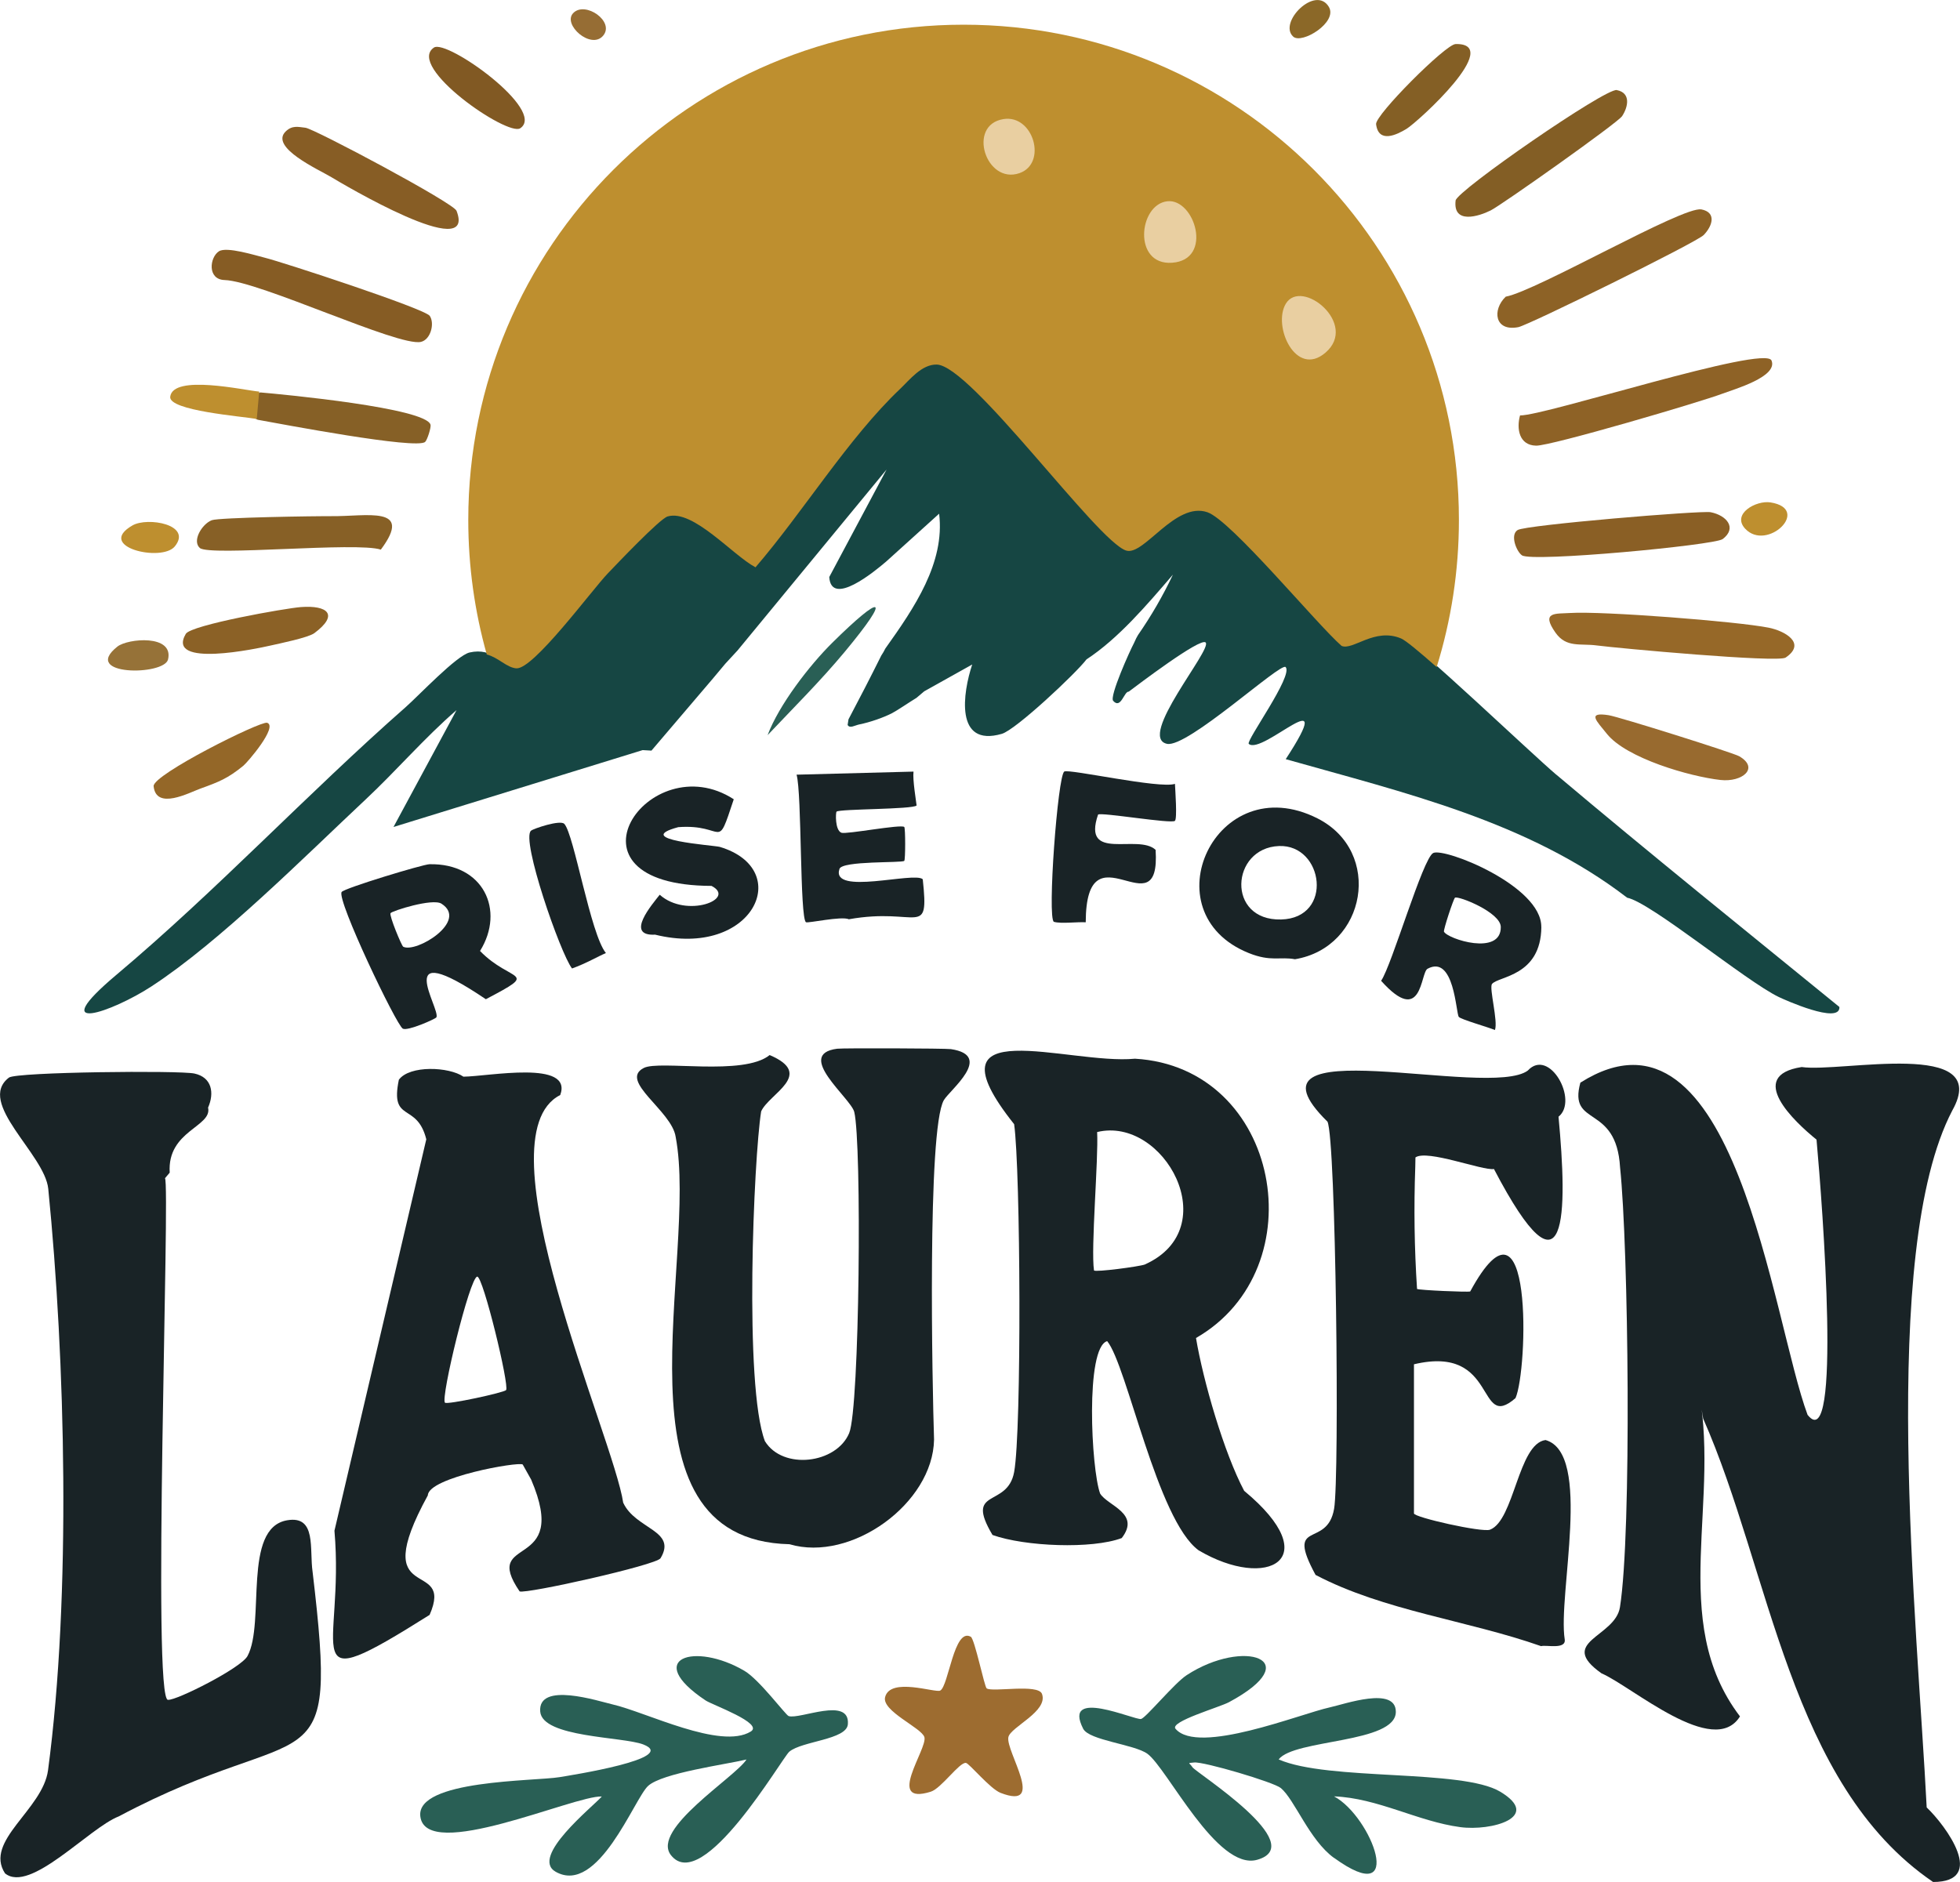
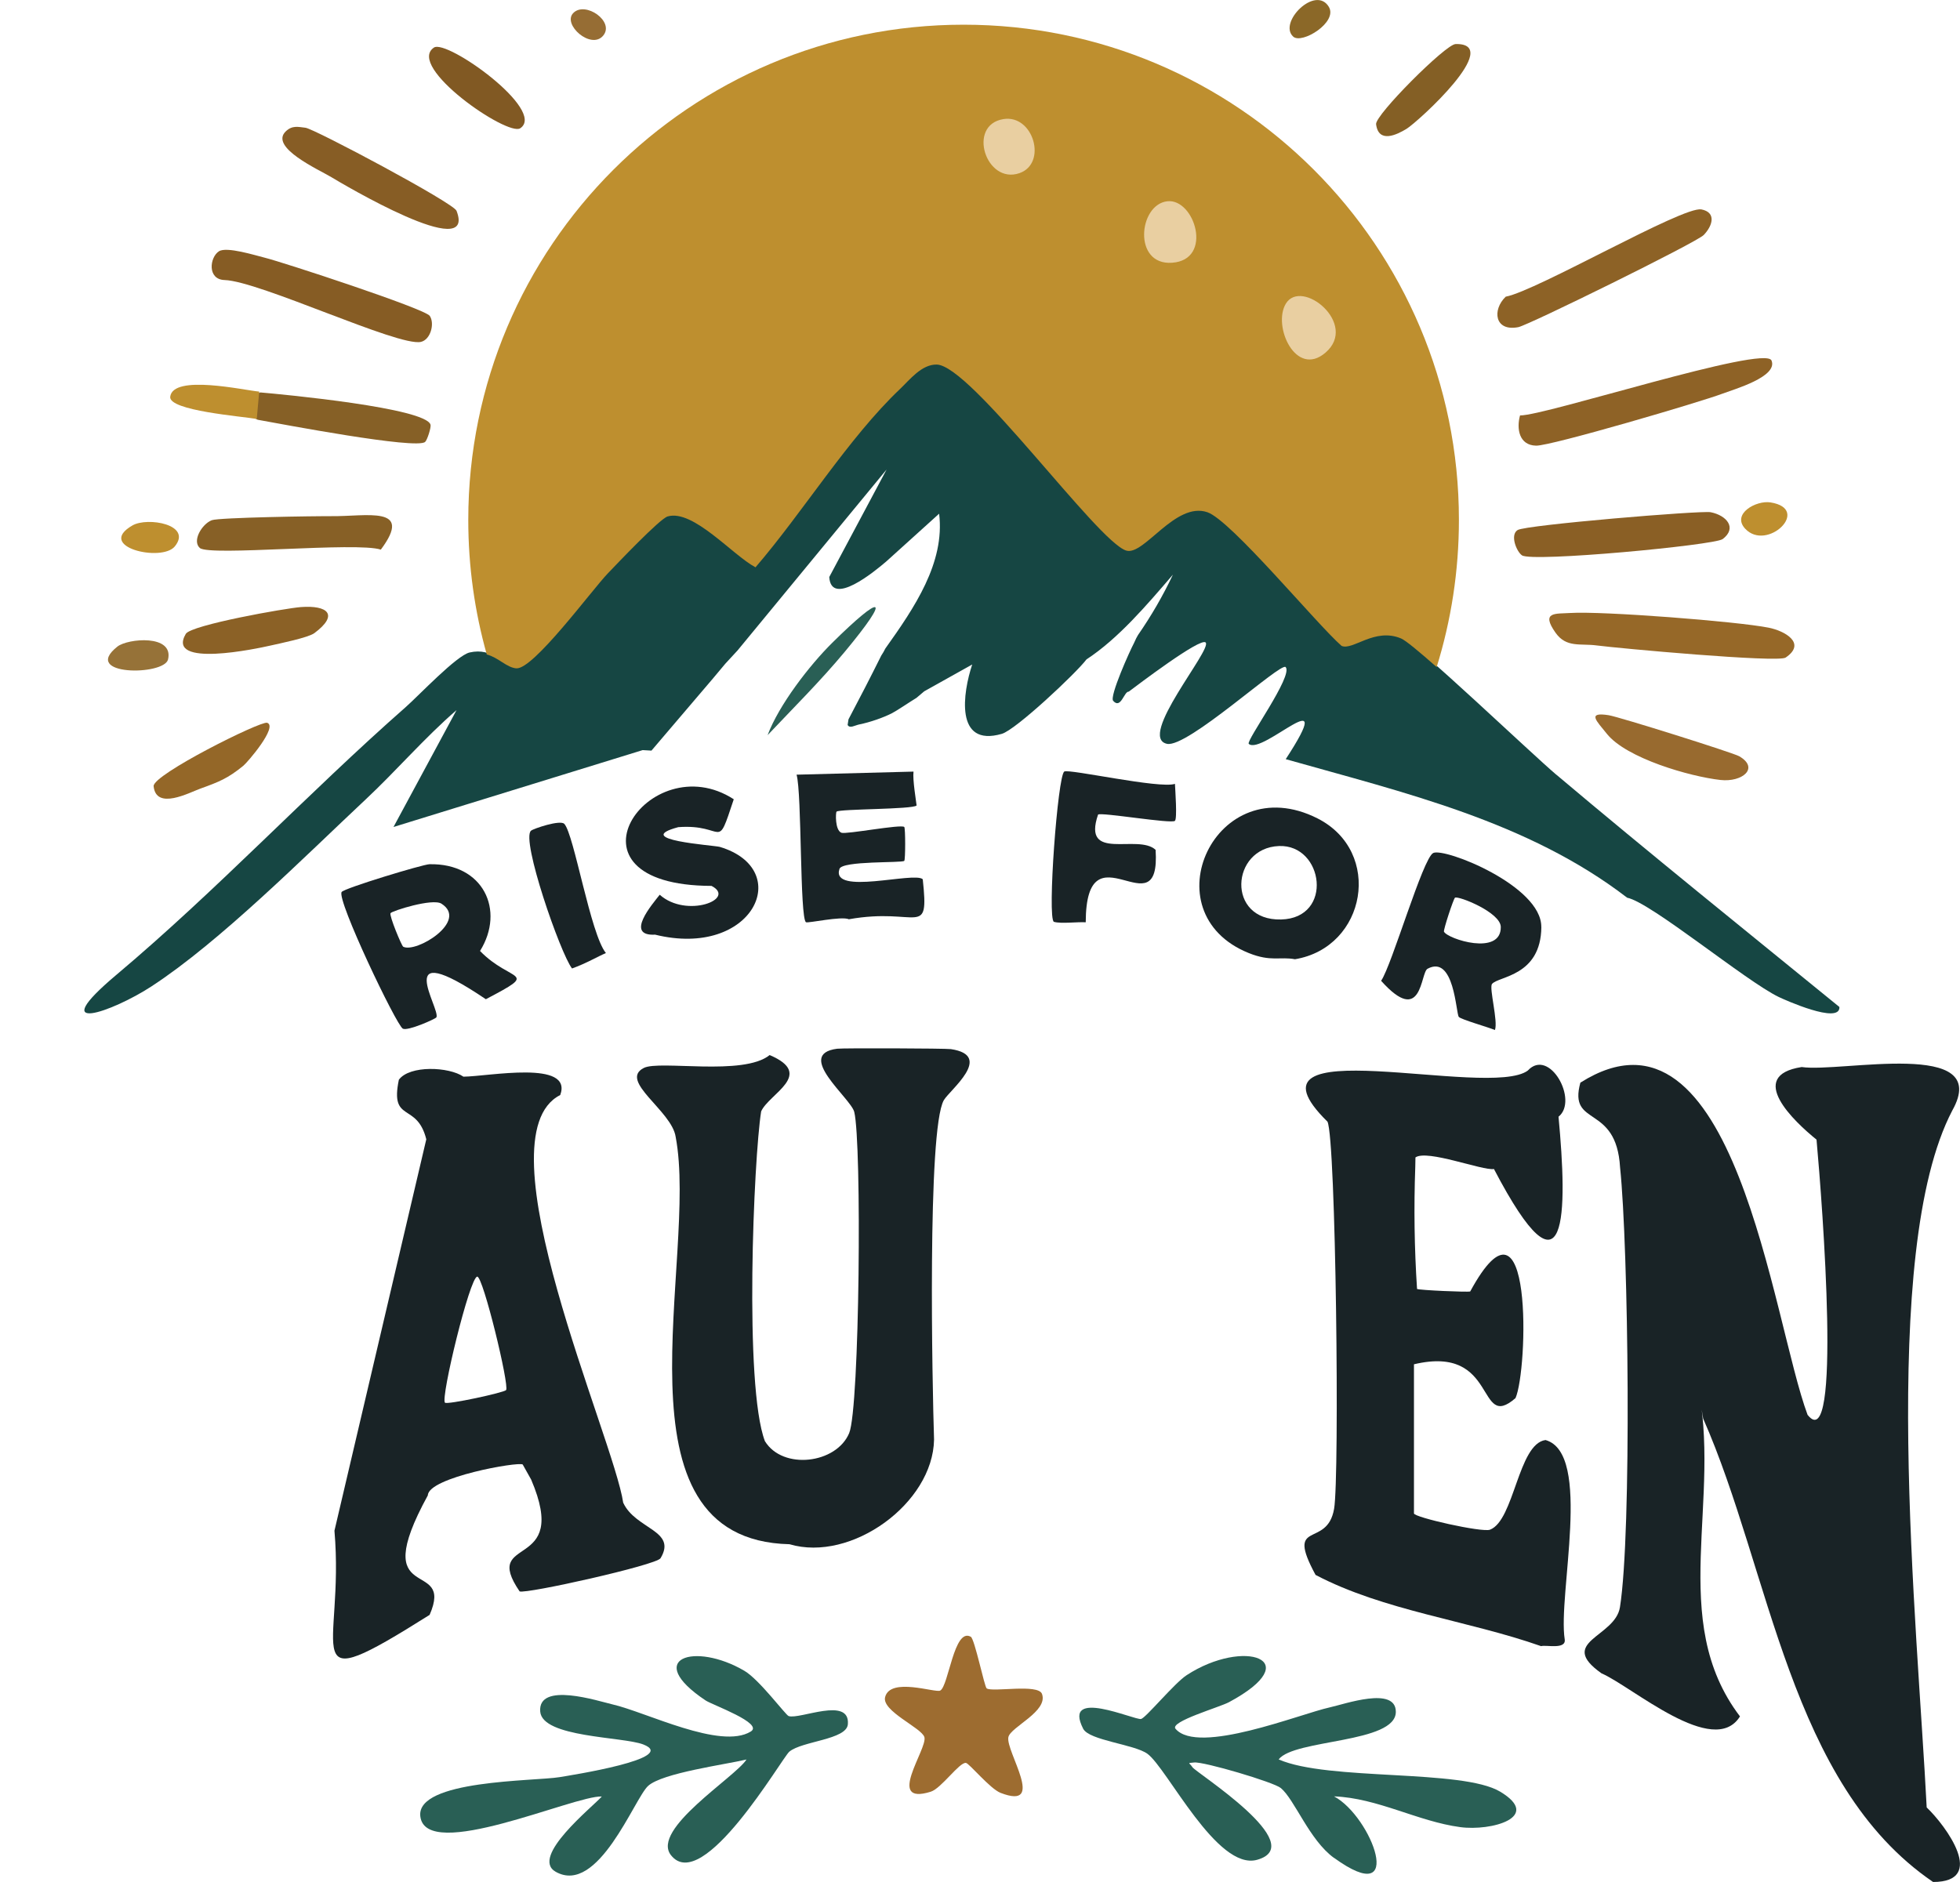
<svg xmlns="http://www.w3.org/2000/svg" id="Layer_2" data-name="Layer 2" viewBox="0 0 343.59 329.98">
  <defs>
    <style>      .cls-1 {        fill: #966828;      }      .cls-2 {        fill: #164643;      }      .cls-3 {        fill: #be8f2f;      }      .cls-4 {        fill: #8e6226;      }      .cls-5 {        fill: #e9cfa1;      }      .cls-6 {        fill: #8b6126;      }      .cls-7 {        fill: #875d25;      }      .cls-8 {        fill: #845f25;      }      .cls-9 {        fill: #815923;      }      .cls-10 {        fill: #967238;      }      .cls-11 {        fill: #835e25;      }      .cls-12 {        fill: #966d34;      }      .cls-13 {        fill: #865c24;      }      .cls-14 {        fill: #192326;      }      .cls-15 {        fill: #876026;      }      .cls-16 {        fill: #946728;      }      .cls-17 {        fill: #866026;      }      .cls-18 {        fill: #986a2f;      }      .cls-19 {        fill: #8d6226;      }      .cls-20 {        fill: #8a5f25;      }      .cls-21 {        fill: #9d6c30;      }      .cls-22 {        fill: #8b6828;      }      .cls-23 {        fill: #295f55;      }    </style>
  </defs>
  <g id="Layer_1-2" data-name="Layer 1">
    <g>
      <g>
        <path class="cls-14" d="M160.14,135.3c-.18,1.41.47,5.21.54,5.93-.64.7-13.52.59-14.03,1.08-.17.17-.29,3.26.85,3.7.83.32,10.49-1.54,11.02-1.01.21.21.21,5.73,0,5.94-.41.4-10.88-.05-11.36,1.41-1.58,4.74,13.19.41,14.6,1.82,1.13,10.58-.78,4.84-12.95,7.01-1.3-.59-7.2.73-7.52.52-1.1-.69-.71-22.63-1.65-25.87l20.49-.54Z" />
        <path class="cls-14" d="M114.84,163.88c-5.38.28-.46-5.37.81-7,4.69,4.19,13.54.75,9.08-1.55-27.99-.08-10.97-24.83,3.9-15.19-3.12,9.41-1.32,4.26-9.73,4.89-8.33,2.24,6.15,3.16,7.28,3.46,13.18,3.95,5.84,19.62-11.34,15.39Z" />
        <path class="cls-14" d="M205.97,137.45c.05,1.08.42,6.05,0,6.47-.57.58-12.99-1.55-13.48-1.09-2.86,8.39,6.99,3.28,10.09,6.18.95,14.55-12.2-4.77-12.25,12.7-1.52-.09-4.32.29-5.58-.08-1.19-.61.67-25.65,1.82-26.35.83-.51,16.71,3.06,19.4,2.16Z" />
        <path class="cls-14" d="M106.21,167.11c-1.43.6-3.4,1.79-5.93,2.7-2.04-2.6-9-22.66-7.19-24.16.43-.36,5.13-1.96,5.84-1.19,1.71,1.87,4.58,19.35,7.29,22.65Z" />
        <path class="cls-14" d="M84.15,166.74c4.45-7.16.56-15.41-8.87-15.21-1.16.03-14.95,4.2-15.39,4.87-.9,1.38,9.58,23.32,10.72,23.96.84.48,5.74-1.71,5.89-1.98.79-1.49-8.21-14.58,8.67-3.18,9.66-5.08,4.49-2.79-1.03-8.47ZM70.68,165.99c-.28-.15-2.49-5.49-2.22-5.88.28-.4,7.37-2.66,8.93-1.66,4.8,3.06-4.45,8.73-6.72,7.54Z" />
        <path class="cls-14" d="M230.95,143.49c-17.79-8.98-29.64,16.54-12.03,23.62,3.88,1.56,5.5.59,8.09,1.08,12.53-2.08,15.48-18.87,3.94-24.7ZM224.58,161.22c-9.63.24-8.85-12.55-.37-12.88,7.83-.3,9.63,12.64.37,12.88Z" />
        <path class="cls-14" d="M270.19,162.53c.06-7.21-16.92-13.93-18.94-12.97-1.82.87-7.25,19.67-9.14,22.41,7.27,8.12,6.85-1.41,8.14-2.11,4.7-2.54,4.97,7.82,5.48,8.44.37.45,5.19,1.81,6.33,2.3.59-1.5-1.05-7.38-.51-8.07,1.09-1.39,8.58-1.31,8.65-10ZM253.13,163.36c-.14-.28,1.67-5.78,1.93-5.96.56-.38,8,2.56,8.03,5.13.07,5.13-9.29,2.13-9.96.83Z" />
      </g>
      <g>
        <path class="cls-23" d="M148.04,114.34c-4.22,5.07-8.95,9.77-13.48,14.56,1.97-5.27,7.31-12.21,11.32-16.18,8.74-8.65,10.63-8.57,2.16,1.62Z" />
        <path class="cls-2" d="M272.84,135.84c16.36,13.8,33.02,27.2,49.61,40.72.17,3.16-9.79-1.34-10.63-1.75-5.76-2.77-22.41-16.58-26.58-17.41-17.41-13.39-39.09-18.41-59.85-24.29,9.49-14.58-4.1-.6-6.48-2.68-.56-.49,7.86-11.99,6.46-13.47-.85-.9-17.24,14.24-20.8,13.46-5.26-1.15,7.98-16.56,6.78-17.77-.92-.93-12.11,7.6-13.48,8.62-.82-.07-1.37,3.15-2.73,1.61-.68-.77,2.94-8.81,3.64-10.11l.4-.86.31-.56c2.34-3.38,4.39-6.91,6.12-10.59-4.58,5.33-9.54,11.18-15.15,14.86h0c-1.8,2.4-12.38,12.34-14.84,13.05-8.31,2.41-6.82-7.27-5.19-12.16l-8.41,4.7-1.36,1.15c-1.19.72-3.41,2.24-4.31,2.7-1.5.76-3.78,1.57-5.72,1.96-.75.15-1.67.77-2.04.09l.15-.98c1.96-3.7,3.88-7.43,5.75-11.19l.38-.61.33-.62c5.08-7.13,10.48-15.03,9.43-23.64l-9.25,8.36c-2.06,1.77-9.68,8.05-10.01,2.74l10.05-18.85-26.12,31.72-2.16,2.34-2.15,2.57c-3.59,4.22-7.19,8.44-10.79,12.66l-1.54-.09-43.68,13.48,11.05-20.49c-5.61,4.85-10.52,10.59-15.91,15.64-10.76,10.08-25.55,24.96-37.57,32.8-6.86,4.48-18.94,8.73-6.11-2.06,17.67-14.87,33.39-31.7,50.69-46.92,2.23-1.96,8.91-9.05,11.2-9.57,4.11-.93,5.64,2.25,8.09,2.47,2.97.27,13.26-13.75,16.03-16.63,1.59-1.66,9.12-9.6,10.5-10,4.47-1.3,11.4,6.81,15.4,8.92,8.25-9.57,16.29-22.68,25.34-31.27,1.7-1.61,3.77-4.32,6.42-4.28,6.01.09,28.19,31.1,33.24,32.62,3.11.94,8.6-8.64,14.21-6.73,4.18,1.43,19.14,19.6,23.53,23.44,1.97.86,5.79-3.27,10.44-1.3,2.69,1.14,22.91,20.49,27.3,24.2Z" />
      </g>
      <g>
        <path class="cls-23" d="M233.85,325.76c-4.32-3.13-6.88-10.21-9.32-12.25-1.23-1.03-13.53-4.67-15.21-4.48-1.31.15-.85-.04-.28.83.62.96,20.69,13.6,11.34,16.23-7.04,1.98-15.77-16.08-19.24-18.59-2.31-1.67-10.21-2.33-11.26-4.39-3.71-7.29,9.01-1.47,10.15-1.71.82-.17,5.84-6.28,7.99-7.68,10.05-6.56,21.27-2.71,7.43,4.73-1.69.91-10.46,3.41-9.38,4.67,3.97,4.66,21.89-2.63,27.02-3.75,2.62-.57,11.59-3.77,11.6.77.02,5.56-17.81,4.76-20.54,8.35,8.7,3.81,32.16,1.64,38.84,5.66,7.43,4.46-1.57,6.95-7.02,6.21-7.45-1-14.45-5.1-22.11-5.39,6.63,3.54,12.78,20.05,0,10.78Z" />
        <path class="cls-23" d="M130.84,308.51c-3.66.88-14.7,2.34-17.22,4.62-2.41,2.17-8.76,19.28-16.21,15.06-4.58-2.59,6.55-11.44,8.09-13.2-4.85-.21-30.88,11.63-31.82,3.47-.74-6.41,20.04-6.14,24.4-6.86,1.9-.32,21.06-3.29,14.67-5.74-3.62-1.38-17.67-1.19-18.05-5.75-.44-5.33,10.2-1.84,12.66-1.27,5.91,1.35,18.97,8.01,24.25,4.76,2.34-1.44-6.76-4.67-7.92-5.45-11.03-7.37-1.93-10.33,6.81-5.19,2.62,1.54,7.22,7.75,7.75,7.93,1.94.64,10.78-3.5,10.38,1.44-.22,2.71-8.01,2.93-10.26,4.8-1.26,1.04-15.2,25.25-20.76,18.14-3.53-4.52,11.22-13.62,13.24-16.75Z" />
        <path class="cls-21" d="M170.17,286.97c.7.39,2.4,8.81,2.8,9.07,1.06.7,9.02-.86,9.69.96,1.14,3.07-5.5,5.79-5.89,7.58-.53,2.47,6.76,12.92-1.36,9.78-1.85-.71-5.51-5.2-6.09-5.26-1.15-.12-4.31,4.47-6.15,5.05-8.04,2.51-.55-7.5-1.12-9.56-.45-1.62-7.51-4.57-6.89-7.02.9-3.56,8.81-.7,9.66-1.15,1.48-.79,2.41-11.09,5.35-9.44Z" />
      </g>
      <g>
        <path class="cls-14" d="M316.89,248.1c5.97,7.47,2.61-36.59,1.55-48.28-3.89-3.14-12.45-11.21-2.6-12.73,6.83,1.02,33.54-5.1,26.4,7.62-12.96,24.77-6.12,89.99-4.49,122.2,3.39,3.23,10.61,13.07,1.12,13.07-25.21-17.18-28.47-54.46-40.3-81.24,0,0-1.1-6.57-1.1-6.57,4.59,20.68-5.32,41.86,7.55,58.78-4.6,7.4-18.91-5.24-24.27-7.55-7.89-5.58,2.39-6.3,3.23-11.6,2.08-13.12,1.5-63.07.02-77.12-.66-11.29-9.13-6.92-6.96-14.85,27.12-17.17,33.63,41.69,39.84,58.27Z" />
-         <path class="cls-14" d="M36.47,194.18c.81,3.4-7.2,4.03-6.72,11.43,0,0-.83.98-.83.98.96.7-2.34,92.23.56,91.45,1.48.12,12.77-5.56,13.91-7.68,3.15-5.83-.96-22.45,6.95-23.8,5.21-.89,3.87,5.08,4.46,9.06,4.61,38.93-.41,25.01-33.98,42.86-5.21,2.02-15.54,13.57-19.94,9.99-3.72-5.71,6.61-11.15,7.54-18.08,4.09-30.67,3.02-72.09.04-101.94-.61-6.11-12.67-15.1-6.89-19.51,1.3-.99,29.87-1.28,32.51-.71,3.1.67,3.51,3.44,2.4,5.96Z" />
        <path class="cls-14" d="M267.82,187.71c3.79-4.09,8.95,5.26,5.39,8.09,1.57,16.7,1.63,33.93-11.32,9.17-1.97.33-11.72-3.48-13.76-2.03l-.03,1.64c-.26,7.15-.16,14.29.31,21.42.41.22,8.87.59,9.32.44,11.11-20.46,10.12,13.84,7.94,18.7-6.91,6.01-2.93-9.47-17.8-5.93,0,0,0,26.15,0,26.15,0,.68,11.95,3.38,13.33,2.85,4.26-1.62,4.92-15.07,9.73-15.72,8.28,2.32,2.12,27.14,3.37,34.97.25,1.82-3.32.9-4.14,1.17-12.94-4.55-27.52-6.18-39.54-12.49-5.4-9.97,2.02-4.49,3.25-11.59.98-5.67.32-64.82-1.16-67.88-17.01-16.73,28.33-3.87,35.13-8.97Z" />
        <path class="cls-14" d="M163.74,252.42c-.2,11.19-14.52,21.55-25.34,18.34-32.22-.76-15.88-50.06-19.96-71.45-.69-4.57-10.02-9.79-5.58-12.06,2.76-1.41,17.46,1.48,22.06-2.26,8.02,3.41-.13,6.78-1.49,9.88-1.31,8.25-3.02,48.16.66,57.82,3.14,5.11,12.52,3.97,14.77-1.41,1.85-4.42,2.23-50.93.89-56.32-.61-2.43-10.52-10.11-2.99-11.08,1-.13,18.95-.07,19.93.07,7.6,1.13-.22,7.18-1.24,8.96-2.94,5.15-2.01,50.34-1.71,59.5Z" />
-         <path class="cls-14" d="M218.11,261.41c-3.54-6.67-7.19-19.28-8.45-26.81,21.2-12.17,14.85-47.48-10.69-48.97-11.68,1.13-37.23-8.65-21.19,11.48,1.12,8,1.34,53.62,0,60.99-1.17,6.4-8.79,2.64-3.79,11.04,5.69,2.03,17.43,2.5,22.65.54,3.37-4.36-2.47-5.64-3.79-7.81-1.56-4.27-2.63-25.59,1.24-26.72,3.49,4.25,8.75,31.36,16.03,36.68,12.03,7.1,22.47,1.59,8-10.42ZM200.71,221.71c-1.06.38-8.61,1.37-8.93,1.05-.58-3.81.8-19.55.55-24.27,11.71-2.84,22.53,16.85,8.38,23.21Z" />
        <path class="cls-14" d="M109.25,263.5c-1.64-11.35-25.46-64.2-11.04-71.5,2.27-6.22-12.62-3.25-16.97-3.22-2.53-1.75-9.44-2.04-11.32.54-1.59,7.69,3.16,3.83,4.81,10.44l-16.1,68.63c1.84,21.34-7.33,29.88,16.68,14.76,4.47-10.22-11.16-1.16-.31-20.96.09-3.16,15.9-5.95,16.63-5.41l1.48,2.64c6.99,16.34-8.92,9.51-2.02,19.61,1.18.48,23.98-4.62,24.7-5.81,2.96-4.89-4.38-5.07-6.53-9.72ZM88.72,243.73c-.32.44-10.35,2.61-10.72,2.21-.78-.83,4.35-22.02,5.66-22.1,1.02-.07,5.66,19.06,5.06,19.89Z" />
      </g>
      <g>
        <g>
          <path class="cls-3" d="M90.51,117.18c2.97.27,13.26-13.75,16.03-16.63,1.59-1.66,9.12-9.6,10.5-10,4.47-1.3,11.4,6.81,15.4,8.92,8.25-9.57,16.29-22.68,25.34-31.27,1.7-1.61,3.77-4.32,6.42-4.28,6.01.09,28.19,31.1,33.24,32.62,3.11.94,8.6-8.64,14.21-6.73,4.18,1.43,19.14,19.6,23.53,23.44,1.97.86,5.79-3.27,10.44-1.3.8.34,3.18,2.32,6.23,5.01,2.53-8.15,3.9-16.82,3.9-25.8,0-47.96-38.88-86.83-86.83-86.83s-86.83,38.88-86.83,86.83c0,8.18,1.13,16.09,3.24,23.59,2.13.58,3.43,2.28,5.2,2.44Z" />
          <g>
            <path class="cls-5" d="M225.4,53.26c2.74-4.59,12.83,3.54,6.95,8.58-5.18,4.44-9.3-4.65-6.95-8.58Z" />
            <path class="cls-5" d="M204.62,35.29c4.8-.55,8.15,10.26.85,10.78-6.9.49-5.9-10.2-.85-10.78Z" />
            <path class="cls-5" d="M175.91,20.88c5.25-.84,7.73,7.77,2.8,9.48-5.87,2.04-9.25-8.45-2.8-9.48Z" />
          </g>
        </g>
        <g>
          <path class="cls-4" d="M266.46,72.84c4.33.09,42.94-12.44,44.09-9.63,1.17,2.85-6.56,5.04-8.59,5.81-3.84,1.46-30.06,9.17-32.67,9.12-3.02-.06-3.46-3-2.83-5.29Z" />
          <path class="cls-1" d="M275.27,107.48c5.58-.36,29.25,1.47,34.8,2.58,2.8.56,6.68,2.72,2.95,5.24-1.37.93-29.48-1.65-33.12-2.13-2.85-.38-5.31.45-7.2-2.21-2.66-3.76,0-3.31,2.57-3.48Z" />
          <path class="cls-19" d="M298.23,36.71c2.7.52,2,2.87.44,4.49-1.26,1.31-30.72,15.81-32.5,16.16-4.18.82-4.62-3.03-2.22-5.34,5.47-1.03,31.07-15.92,34.29-15.3Z" />
          <path class="cls-20" d="M301.96,94.53c-1.42,1.06-33.38,4.09-35.16,2.84-.97-.68-2.13-3.6-.75-4.44,1.45-.89,32.16-3.45,33.83-3.12,2.8.55,4.7,2.77,2.08,4.73Z" />
-           <path class="cls-11" d="M283.44,15.8c2.49.49,1.98,2.95.92,4.56-.78,1.19-21.19,15.62-23.03,16.53-2.09,1.05-6.65,2.49-6.16-1.73.2-1.71,26.28-19.75,28.26-19.37Z" />
          <path class="cls-18" d="M281.99,125.4c1.81.28,21.86,6.59,22.9,7.2,3.6,2.09.51,4.58-3.28,4.16-5.38-.6-16.5-3.81-19.92-8.09-1.82-2.27-3.56-3.87.31-3.27Z" />
          <path class="cls-8" d="M255.15,7.72c8.6-.17-6.59,13.65-8.58,14.87-1.72,1.05-4.91,2.6-5.34-.81-.2-1.6,12.2-14.02,13.92-14.05Z" />
          <path class="cls-3" d="M310.37,88.09c7.26,1.16-.63,8.73-4.45,4.6-2.39-2.59,1.93-5,4.45-4.6Z" />
          <path class="cls-22" d="M232.95,1.21c1.61,2.69-4.74,6.59-6.25,5.21-2.69-2.46,3.92-9.12,6.25-5.21Z" />
          <path class="cls-13" d="M38.38,44.06c1.35-.87,6.39.72,8.09,1.14,3.03.75,28.02,8.92,28.87,10.19.9,1.34.14,4.19-1.57,4.56-3.97.85-28.29-10.66-34.41-10.85-3.05-.1-2.62-3.98-.98-5.04Z" />
          <path class="cls-15" d="M58.09,90.5c6.06.09,14.52-1.96,8.67,5.87-4.18-1.4-30.05,1.2-31.73-.29-1.4-1.25.38-4.21,2.1-4.87,1.22-.47,18.29-.74,20.95-.7Z" />
          <path class="cls-7" d="M50.11,23.02c1.13-1.07,2.15-.77,3.45-.62,1.5.17,25.92,13.15,26.47,14.56,3.62,9.34-20.18-4.83-21.93-5.89-2.15-1.3-10.96-5.24-7.99-8.05Z" />
          <path class="cls-17" d="M45.23,73.61c-1.64-.4-1.19-4.56.43-4.8,3.98.34,29.19,2.73,29.82,5.69.1.48-.57,2.63-.95,2.98-1.5,1.39-25.29-3.15-29.3-3.87Z" />
          <path class="cls-6" d="M52.78,106.44c4.58-.34,6.73,1.29,2.33,4.57-1.06.79-6.1,1.82-7.79,2.2-2.16.49-18.3,3.96-14.75-2.07.92-1.56,17.48-4.5,20.2-4.7Z" />
          <path class="cls-16" d="M46.83,126.73c1.95.66-3.42,6.92-4.18,7.54-2.72,2.22-4.27,2.83-7.52,4-1.94.7-7.77,3.85-8.2-.42-.2-2.01,18.79-11.49,19.89-11.12Z" />
          <path class="cls-9" d="M76.07,8.34c2.26-1.52,19.8,11.02,15.13,14.15-2.22,1.49-20.07-10.82-15.13-14.15Z" />
          <path class="cls-3" d="M45.44,68.66l-.43,4.8c-2.57-.46-15.48-1.45-15.17-3.9.5-3.98,12.97-1.12,15.6-.9Z" />
          <path class="cls-10" d="M20.58,113.37c1.82-1.44,9.91-2.18,8.88,2.25-.68,2.89-15.36,2.89-8.88-2.25Z" />
          <path class="cls-3" d="M23.23,92.12c2.63-1.51,10.55-.16,7.41,3.69-2.29,2.8-13.97.08-7.41-3.69Z" />
          <path class="cls-12" d="M100.49,2.29c2.09-2.17,7.35,1.49,5.23,3.98s-7.17-1.98-5.23-3.98Z" />
        </g>
      </g>
    </g>
  </g>
</svg>